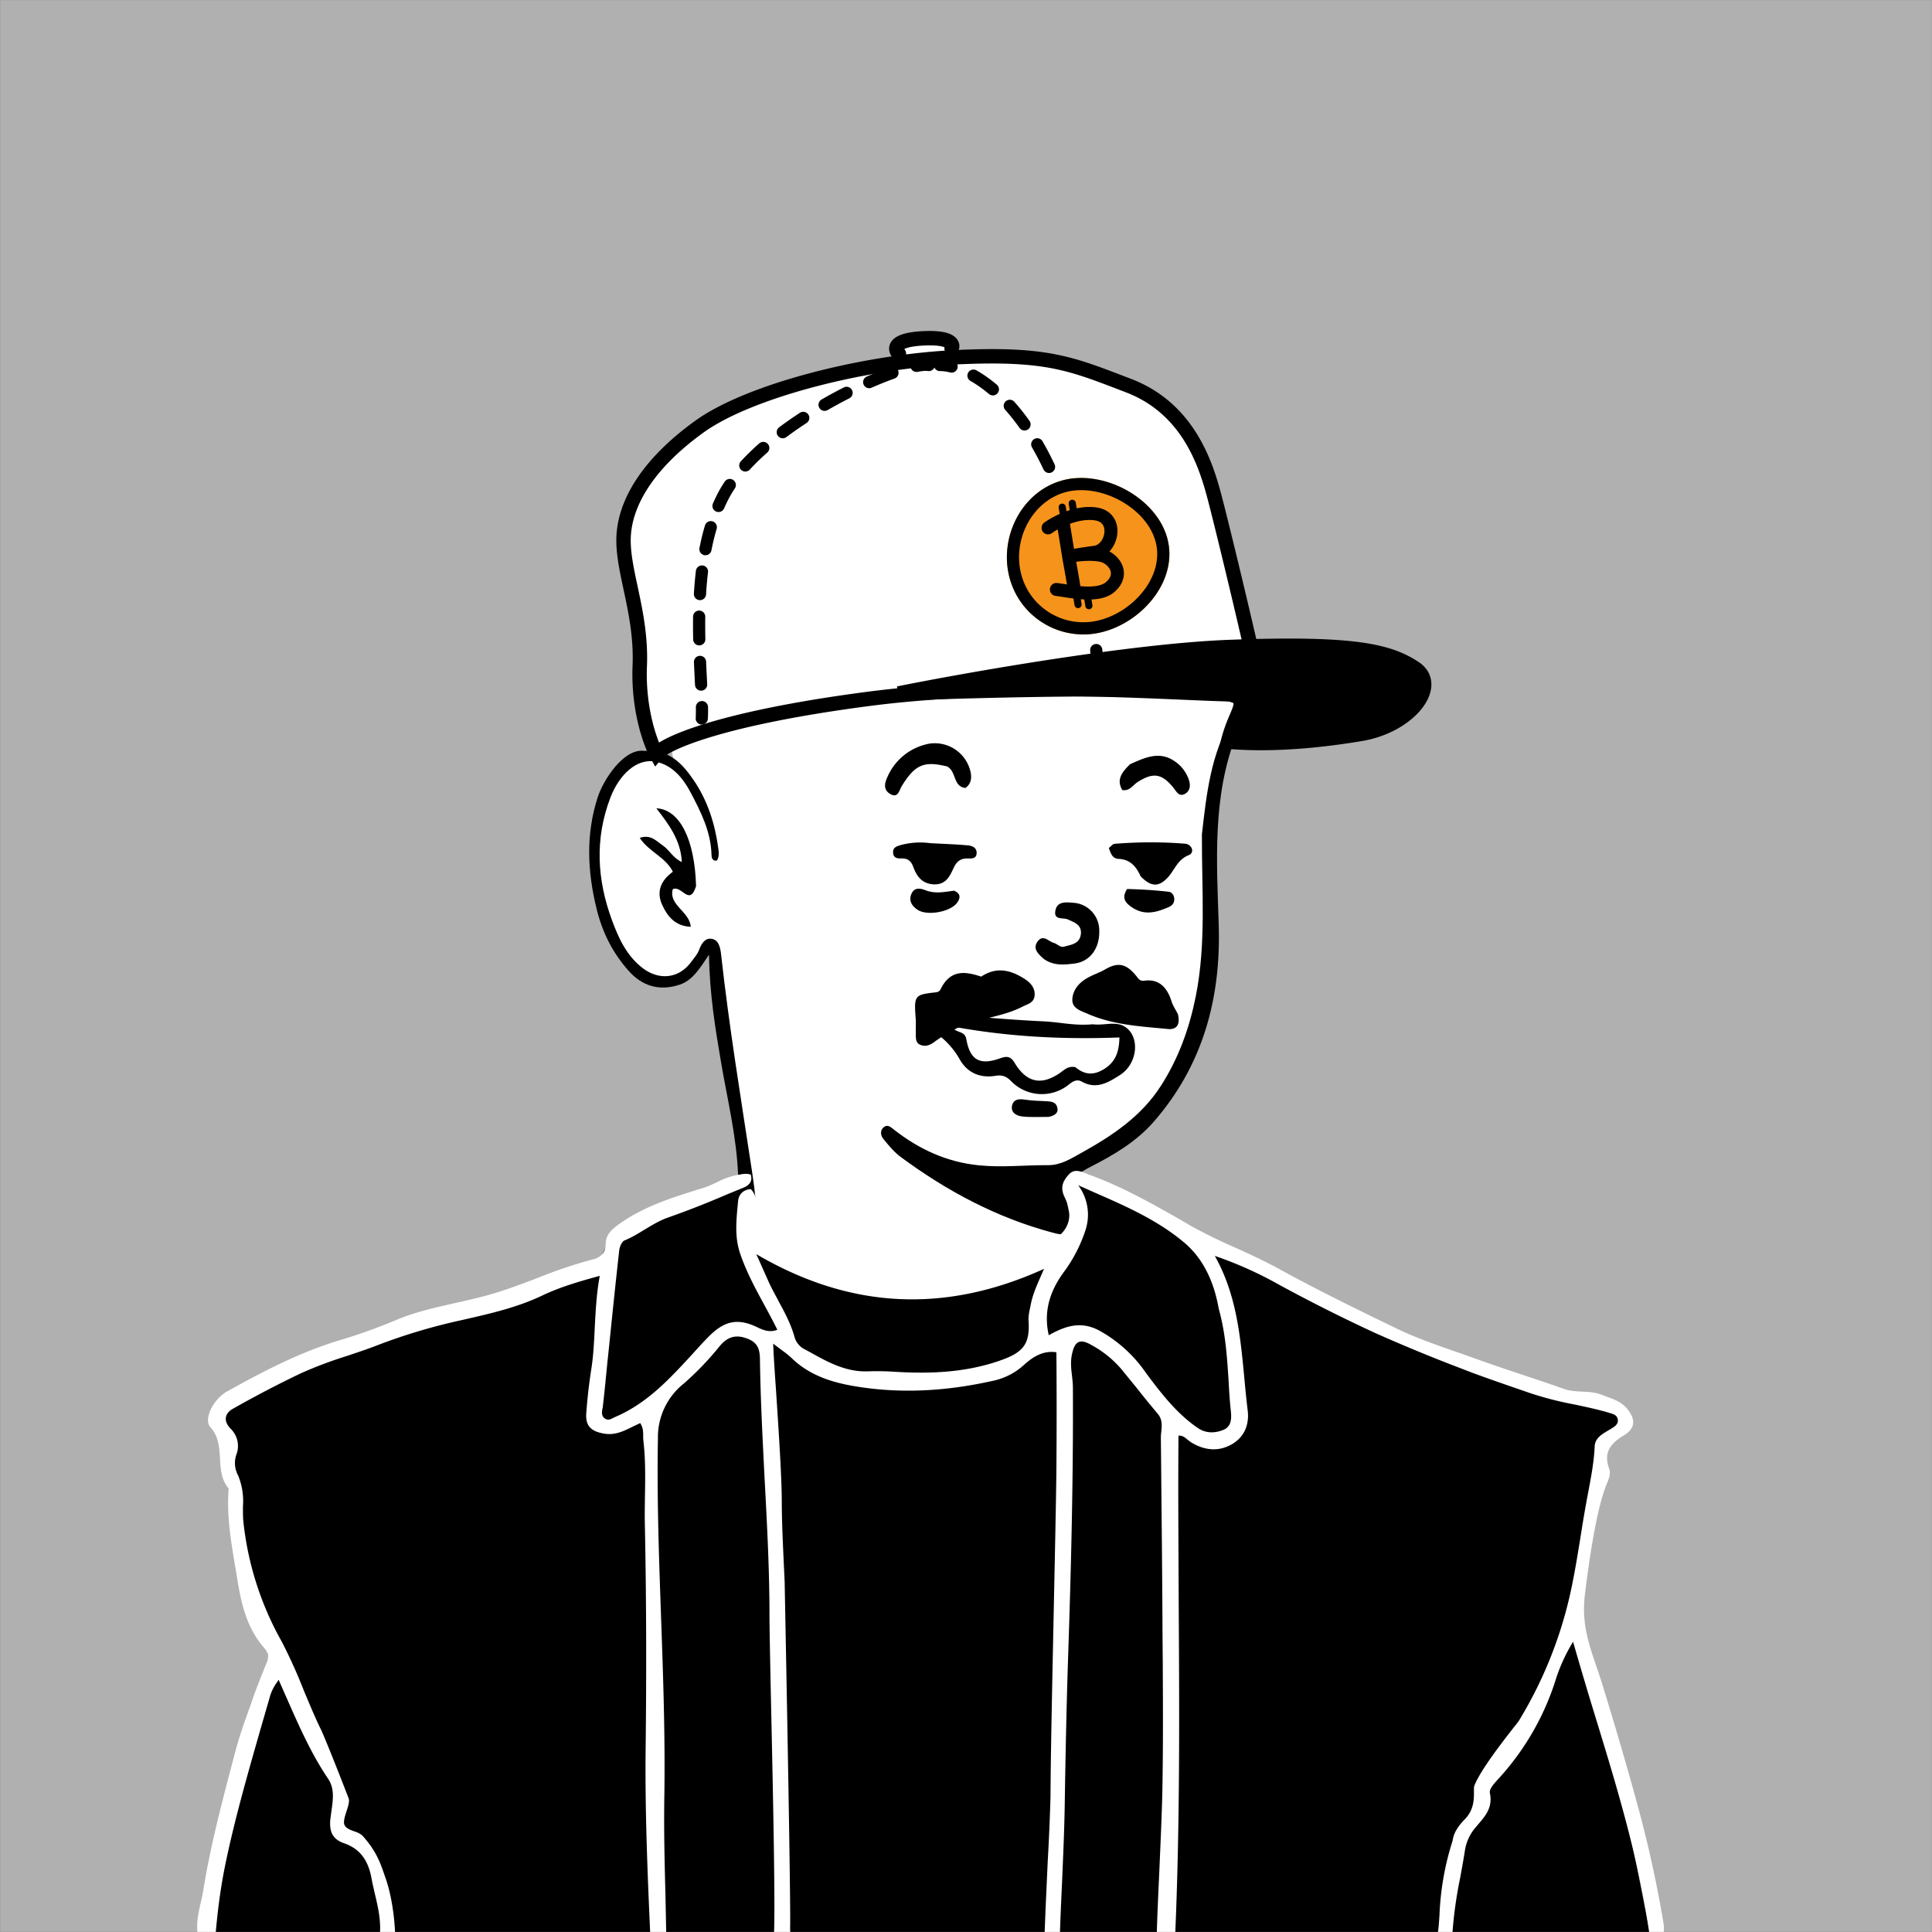
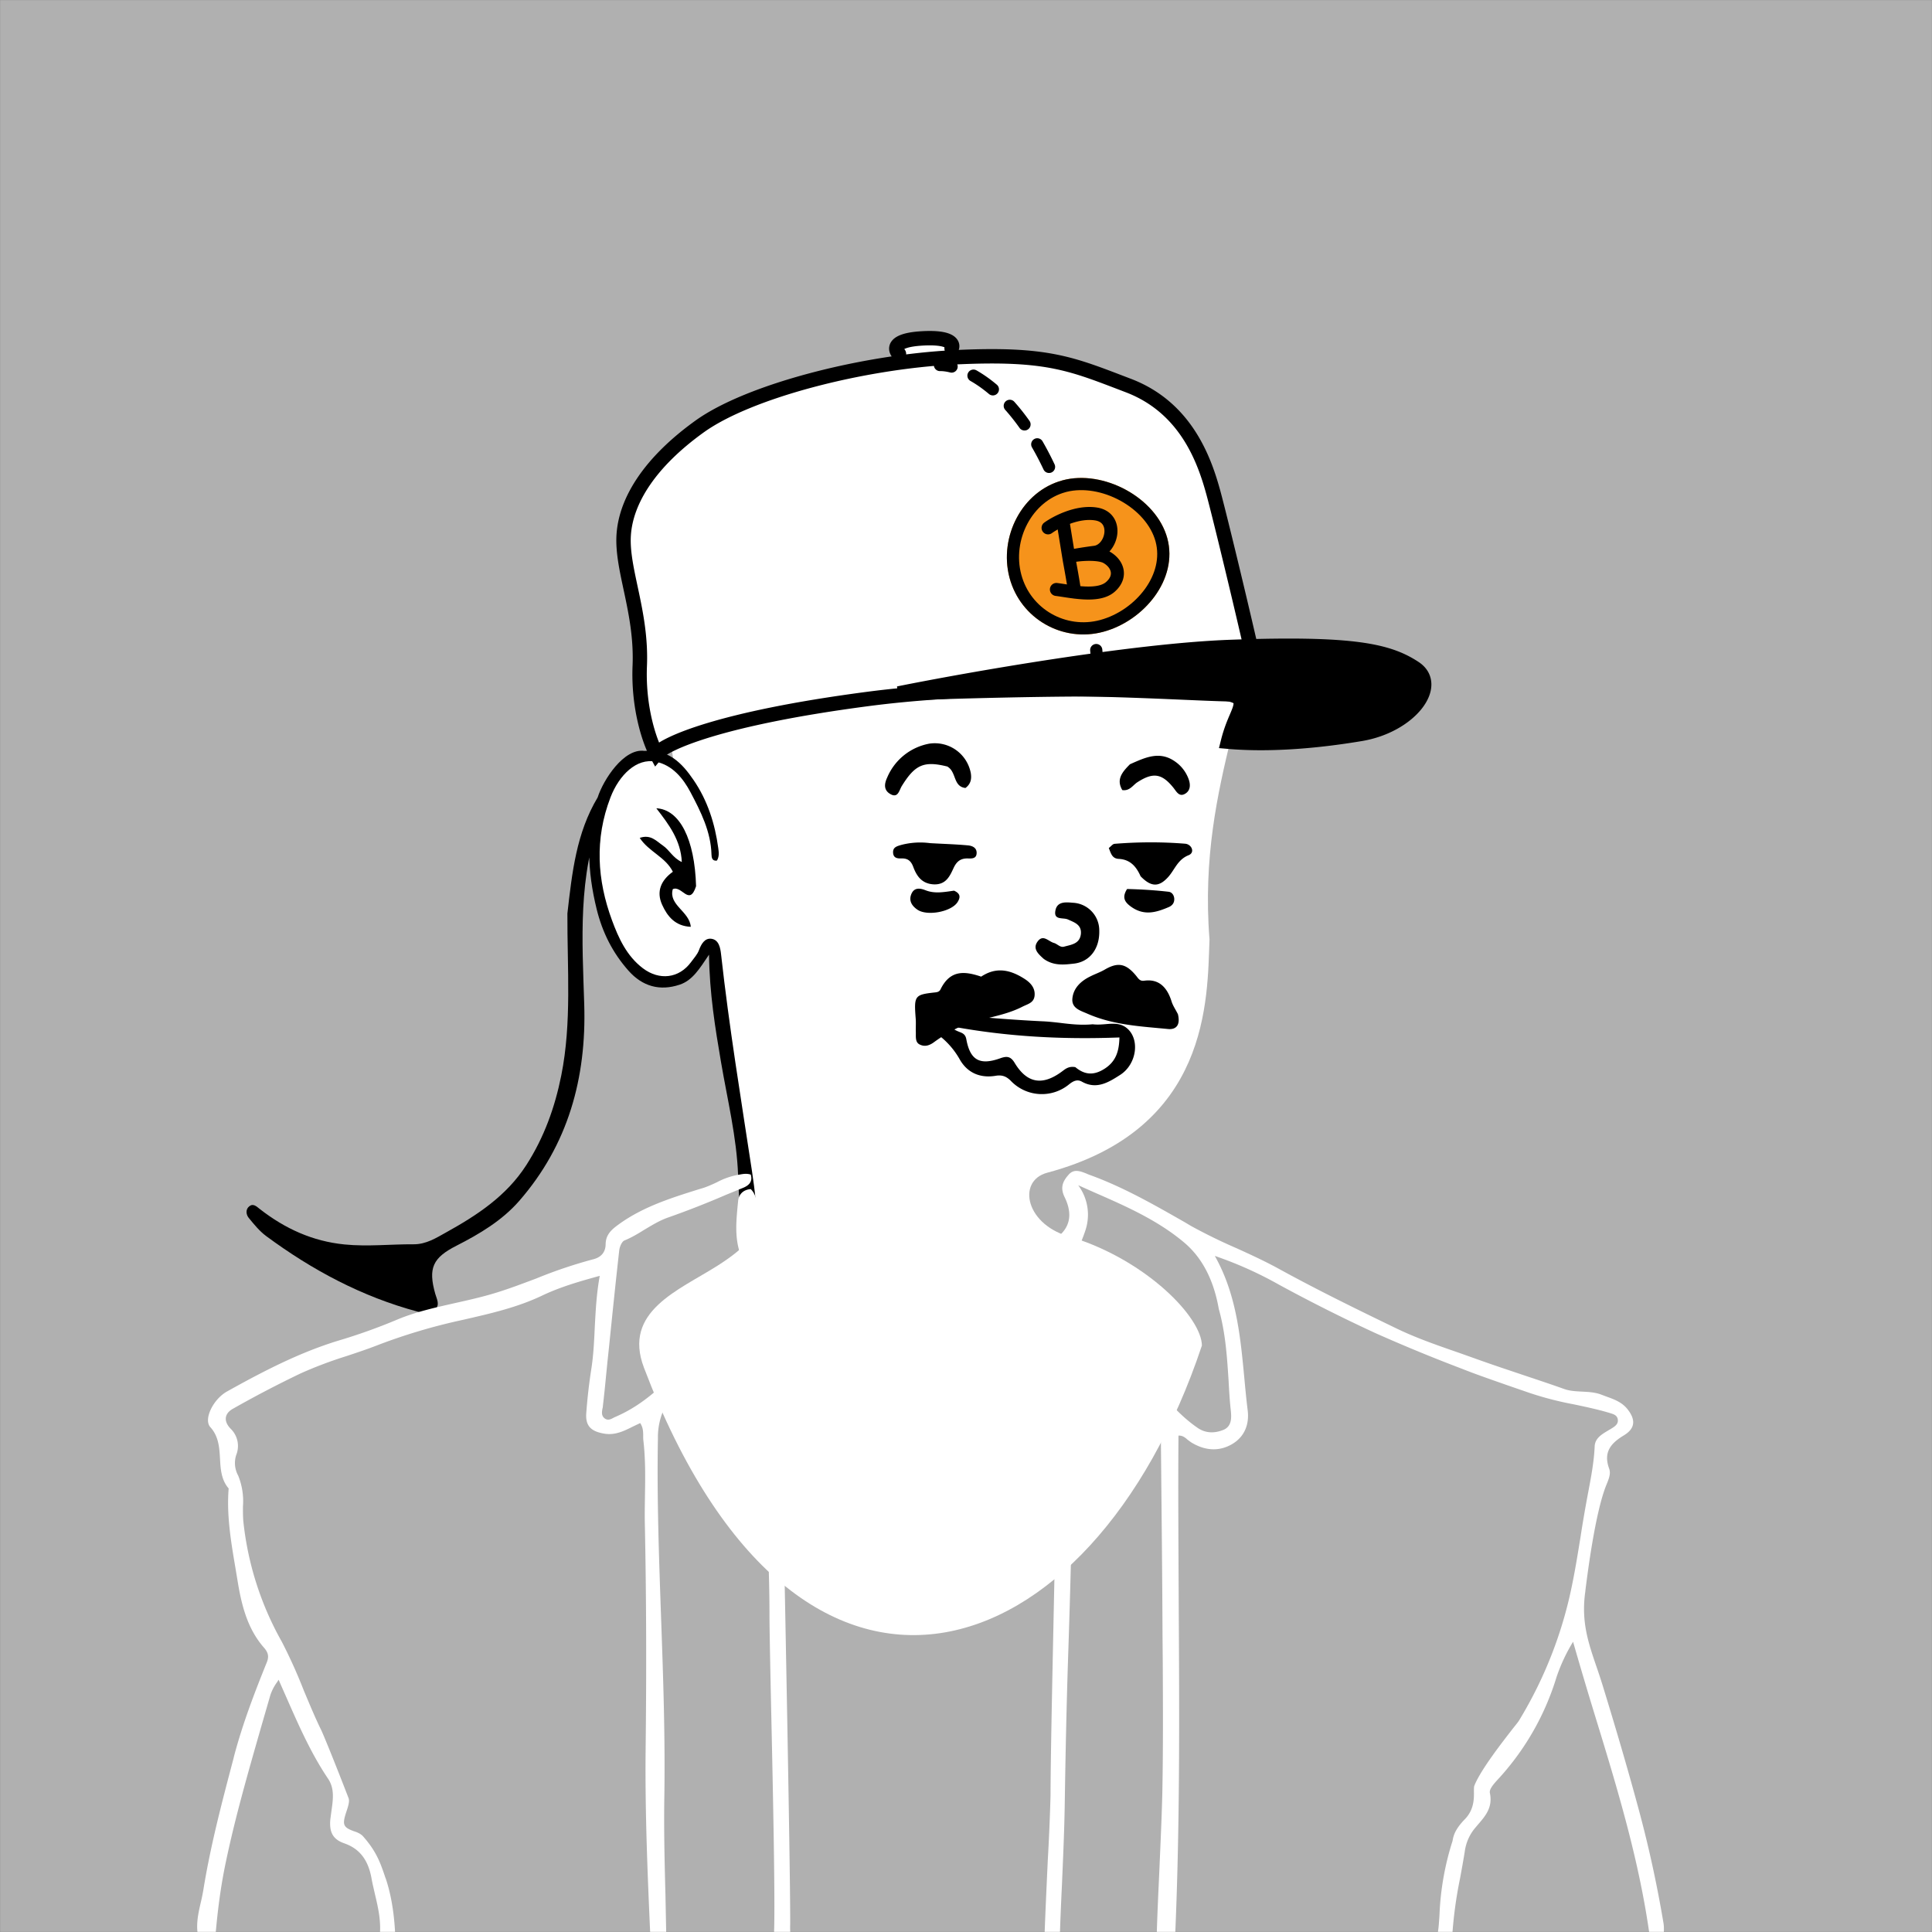
<svg xmlns="http://www.w3.org/2000/svg" viewBox="0 0 1744 1744" fill="none" shape-rendering="auto">
  <rect x="0" y="0" width="1744" height="1744" fill="#808080" stroke="none" />
  <mask id="viewboxMask">
    <rect width="1744" height="1744" rx="0" ry="0" x="0" y="0" fill="#fff" />
  </mask>
  <g mask="url(#viewboxMask)">
    <rect fill="#B0B0B0" width="1744" height="1744" x="0" y="0" />
    <g transform="translate(531 487)">
      <path fill="#fff" d="M553.906 727.725c-99.062 296.905-363.703 388.595-503.635 19.818-19.243-50.716 31.071-69.592 66.258-91.908 24.102-15.286 36.763-28.542 35.295-42.209-6.928-64.475-36.921-243.854-36.921-243.854l-3.051-5.779s.731-1.62-2.14 1.245c-2.992 2.987-9.893 34.176-37.09 34.176-24.384 0-49.14-10.9-60.986-86.328-4.287-27.297-1.854-98.861 28.353-111.784 12.483-5.339 23.999-7.248 35.233-.84S26.875 93.125 151.823-11C233.041-78.683 396.234-45.427 448-34c51.766 11.428 116.103 42.34 139 96 27.782 65.11-37.971 150.759-26.184 299.042-2.148 53.575.927 171.156-146.502 210.565C386.313 579.093 395 620 437 630c67 21 116.959 72.268 116.959 97.859" />
-       <path fill="#000" d="M8.487 232.853c5.169-16.079 23.702-44.645 42.197-42.029 21.893-1.76 34.087 11.209 44.353 26.229 12.627 18.473 19.353 39.412 22.333 61.519.5 3.708 1.019 7.651-1.218 11.284-4.415.594-4.833-2.91-4.9-5.539-.556-20.673-9.726-38.707-18.944-56.161-6.578-12.452-16.249-24.515-31.365-27.578-17.232-3.493-33.084 11.988-40.875 32.264-14.432 37.556-12.039 74.518 1.387 110.917 5.875 15.928 13.193 32.154 27.848 43.267 14.839 11.254 32.705 9.269 43.6-5.677 2.505-3.438 5.594-6.731 7.025-10.599 2.107-5.7 5.328-11.121 11.227-10.327 6.823.919 8.116 8.307 8.754 14.077 7.237 65.436 17.984 130.356 27.861 195.414 2.6 17.11 5.611 41.684 3.591 52.136-.7 3.645.052 7.022-4.455 7.7-4.872.734-7.074-2.09-7.672-6.47-2.32-17.006-2.961-23.533-3.958-49.545-1.319-34.365-9.642-68.057-15.422-101.982-5.24-30.757-10.37-61.951-10.831-96.976-8.538 12.64-14.8 23.2-26.542 27.1-17.9 5.95-33.564 1.545-46.11-12.6-14.3-16.122-23.588-34.469-28.813-55.778-8.314-33.911-9.854-67.131.93-100.646m572.756-71.424c6.459 4.421 5.705 10.023 3.686 15.214-21.66 55.687-17.6 113.73-15.794 171.531 2.081 66.427-14.487 126.814-58.78 177.562-15.373 17.612-35.722 29.728-56.5 40.309-21.339 10.867-25.824 20.087-19.167 43.554 1.348 4.749 4.418 9.622-.201 14.352-4.692 4.804-9.836 3.199-15.413 1.716-50.341-13.426-95.377-37.513-137.018-68.274-6.045-4.465-10.994-10.591-15.8-16.476-2.48-3.037-2.918-7.776.551-10.455 3.661-2.827 6.443.148 9.749 2.714 22.471 17.438 47.218 28.887 76.213 31.767 20.952 2.082 41.571-.288 62.333-.152 11.455.074 20.624-5.881 29.5-10.801 27.844-15.445 54.281-32.761 72.234-60.658 16.086-25 25.829-52.232 31.566-80.889 9.604-47.962 5.321-96.622 5.541-146.242 4.2-36.9 8.071-72.679 27.3-104.772M61.472 242.632c21.128 1.022 34.686 28.02 35.862 70.316-6.022 18.73-12.879-1.132-21.017 2.687-4 14.424 15.09 19.985 16.249 34-14-.635-21.07-9.339-25.848-19.874-5.509-12.141-.941-22.2 9.674-29.842-6.706-13.4-21.67-18-29.921-30.562 9.933-3.456 15.046 2.894 20.877 6.869 5.932 4.044 9.1 11.252 17.124 14.906-.913-19.719-11.725-33.935-23-48.5" />
+       <path fill="#000" d="M8.487 232.853c5.169-16.079 23.702-44.645 42.197-42.029 21.893-1.76 34.087 11.209 44.353 26.229 12.627 18.473 19.353 39.412 22.333 61.519.5 3.708 1.019 7.651-1.218 11.284-4.415.594-4.833-2.91-4.9-5.539-.556-20.673-9.726-38.707-18.944-56.161-6.578-12.452-16.249-24.515-31.365-27.578-17.232-3.493-33.084 11.988-40.875 32.264-14.432 37.556-12.039 74.518 1.387 110.917 5.875 15.928 13.193 32.154 27.848 43.267 14.839 11.254 32.705 9.269 43.6-5.677 2.505-3.438 5.594-6.731 7.025-10.599 2.107-5.7 5.328-11.121 11.227-10.327 6.823.919 8.116 8.307 8.754 14.077 7.237 65.436 17.984 130.356 27.861 195.414 2.6 17.11 5.611 41.684 3.591 52.136-.7 3.645.052 7.022-4.455 7.7-4.872.734-7.074-2.09-7.672-6.47-2.32-17.006-2.961-23.533-3.958-49.545-1.319-34.365-9.642-68.057-15.422-101.982-5.24-30.757-10.37-61.951-10.831-96.976-8.538 12.64-14.8 23.2-26.542 27.1-17.9 5.95-33.564 1.545-46.11-12.6-14.3-16.122-23.588-34.469-28.813-55.778-8.314-33.911-9.854-67.131.93-100.646c6.459 4.421 5.705 10.023 3.686 15.214-21.66 55.687-17.6 113.73-15.794 171.531 2.081 66.427-14.487 126.814-58.78 177.562-15.373 17.612-35.722 29.728-56.5 40.309-21.339 10.867-25.824 20.087-19.167 43.554 1.348 4.749 4.418 9.622-.201 14.352-4.692 4.804-9.836 3.199-15.413 1.716-50.341-13.426-95.377-37.513-137.018-68.274-6.045-4.465-10.994-10.591-15.8-16.476-2.48-3.037-2.918-7.776.551-10.455 3.661-2.827 6.443.148 9.749 2.714 22.471 17.438 47.218 28.887 76.213 31.767 20.952 2.082 41.571-.288 62.333-.152 11.455.074 20.624-5.881 29.5-10.801 27.844-15.445 54.281-32.761 72.234-60.658 16.086-25 25.829-52.232 31.566-80.889 9.604-47.962 5.321-96.622 5.541-146.242 4.2-36.9 8.071-72.679 27.3-104.772M61.472 242.632c21.128 1.022 34.686 28.02 35.862 70.316-6.022 18.73-12.879-1.132-21.017 2.687-4 14.424 15.09 19.985 16.249 34-14-.635-21.07-9.339-25.848-19.874-5.509-12.141-.941-22.2 9.674-29.842-6.706-13.4-21.67-18-29.921-30.562 9.933-3.456 15.046 2.894 20.877 6.869 5.932 4.044 9.1 11.252 17.124 14.906-.913-19.719-11.725-33.935-23-48.5" />
    </g>
    <g transform="translate(178 1057)">
-       <path d="M1312 691.3 3 694s25.8-189 56.2-235.7c16.3-25-10.6-45-16.4-70.3-5.8-25.2-11.8-57.9-10.5-67.4 1.2-9.5-1.4-29.3-4.3-43.3-3-14-.2-28.3-7-40.5-7-12.1-8-25 0-30.7 8-5.8 341.2-123.5 341.2-123.5L372.5 61s47-34.8 72.2-40.7c25.2-5.9 47.1-9.7 47.1-9.7s-5.2 24.3-1.4 36.6c4 12.4 93 68.9 154.7 63.8 72-6 139.4-45.2 144.8-60.7 5.4-15.6-3.3-19-6.6-31.8C779.9 5.7 788 1 802.6 9c14.5 8 211.3 110.9 254 130.4 42.6 19.6 202.6 69.4 202.6 69.4s30.2 8.8 26.7 17.2c-7.6 17.9-24.1 1-24.1 49.6 0 30-25.3 125.6-25.3 125.6s39.6 123.7 46.2 148.2c6.7 24.5 29.3 142 29.3 142Z" fill="#000" />
      <path fill-rule="evenodd" clip-rule="evenodd" d="M409.2 694c-2.6-57.2-5-114.3-4.4-171.6.8-67.8.7-135.8-.7-203.6-.2-8.6 0-17.2.1-25.7.3-16.5.5-33-1.4-49.5-.2-1.4-.2-2.8-.2-4.3 0-3.7 0-7.6-2.7-11.7l-6.3 3c-8 4-16 8.1-25.8 6.6-11.6-1.9-17.4-6.4-16.6-18.3a489 489 0 0 1 4.5-39.6c2-12.6 2.6-25.3 3.2-38.2.8-15.2 1.6-30.7 4.5-46.4-18.3 5-35.6 10-52 17.8-22.4 10.7-46.6 16.2-70.6 21.7l-5.4 1.2c-25 5.6-49.5 13-73.4 22.2-8.8 3.4-17.8 6.4-26.8 9.4a376.2 376.2 0 0 0-41.7 15.7 993.2 993.2 0 0 0-61.3 32c-7.5 4.2-8.7 11.1-2 18a21.7 21.7 0 0 1 5 23.8A23.5 23.5 0 0 0 37 275a61.3 61.3 0 0 1 4.3 28c0 4.3 0 8.6.3 12.7a281 281 0 0 0 34.8 109.3 467.7 467.7 0 0 1 20 44.4c5 11.8 9.8 23.6 15.4 35 2 4 12.6 30 24.9 61.9 1 2.8-.4 7.2-1.9 11.7-1.5 4.6-3 9.3-1.9 12.2 1.2 3 4.6 4.3 8.2 5.7 3.2 1 6.4 2.3 8.6 4.7 12.2 13.8 15.7 24 20.3 37.7l.2.4c7.5 22.1 8.5 47 8.6 54a32.6 32.6 0 0 1-14.3.2c2-14.3-1-27.3-4.1-40.3-1-4.6-2.2-9.2-3-13.9-2.8-15.3-9.5-26.4-24.5-31.7-10.5-3.6-13.8-10.2-12.7-21.8l1-7.5c1.4-9.9 3-20.1-3-29-15.5-23-26.6-48.3-37.9-74l-6.8-15.4-1.4 2.2a42.5 42.5 0 0 0-6 11.5l-8.4 29C46.2 542.2 34.6 582.3 26 623.2c-5 23.5-7.9 47-9.8 70.8H1.7c-3.5-11.5-1-22.5 1.5-33.5a185 185 0 0 0 2.3-11.1C12 609 22.4 569.7 32.8 530.3l.5-2.1c7.7-29.1 18.3-56.8 29.5-84.5 2.3-5.6 1.2-9.2-2.8-13.7-15.2-17.5-20.3-39.6-23.8-61.6l-1.8-10.8c-4-23.5-7.9-47-6-71-6.7-7.8-7.3-17.4-7.8-27-.6-10-1.2-20-8.7-28.3-6.4-7 2.5-25.2 15-32.2 33.2-18.5 66.8-36 103.5-46.8A517 517 0 0 0 181 134c16.9-7 34.5-10.8 52.1-14.8 11.2-2.5 22.3-5 33.2-8.2 13.6-4 26.7-9 40-14a420.5 420.5 0 0 1 51-17.2c7-1.7 11.3-6.1 11.4-13.6.1-7.7 4.2-12.3 10.1-16.7 22.5-16.9 48.7-25 74.8-33.2l3.4-1c4.2-1.4 8.1-3.2 12-5a65 65 0 0 1 20.5-7c3.3-.6 6.5-1.2 10.2 0 2 6.6-2 9.9-6.8 11.9l-15.4 6.3A806.2 806.2 0 0 1 425.2 42c-7.8 2.7-14.7 7-21.6 11.1-5.8 3.6-11.6 7.1-18 9.7-2.3 1-4.2 5.6-4.6 8.7-3.3 29.3-6.3 58.6-9.3 88l-1.4 13.2-1.4 14.1c-.8 8.6-1.7 17-2.7 25.6 0 .8-.2 1.5-.4 2.3-.5 3-1 6.1 1.8 8.5 3 2.4 5.7 1 8.4-.5l2.2-1c28.3-12.3 48.4-34.2 68.5-56 4.5-5 9-10 13.6-14.7 14.7-15.4 26.9-18.9 45.7-9.7 5.7 2.7 10.9 4.6 17.7 2.1-3.6-7.4-7.5-14.6-11.4-21.8-8.4-15.4-16.6-30.6-22.2-47.1-5-14.6-3.5-29.6-2.1-44.4l.3-3c.5-5.6 4.3-10.2 11.4-10.7 5.9 5.8 6 15.3 6 21-.2 25 18.1 33.3 34.7 40.8l.5.3c50.3 22.9 103.7 25 157.4 16.8a149.8 149.8 0 0 0 80.3-37.2c11.4-10.4 10-22.9 4.5-34.3-4.5-9-1.5-14.8 3.7-20.6 4.7-5.2 10.3-3 15.5-1l2.3 1c30.8 11 59 27.2 87.4 43.4l5 3a493 493 0 0 0 41.3 20.2c12.8 5.8 25.6 11.7 38 18.5 34.6 19 70.1 36.4 105.7 53.6 18.5 9 38.1 15.7 57.7 22.5l16.3 5.8c13.9 5 27.9 9.6 41.8 14.3 12 4 24 8 35.8 12.2 5.4 2 11 2.2 16.6 2.5 5.9.3 11.8.6 17.5 2.8l4.5 1.7c7 2.5 13.8 5 18.8 11.2 7.6 9.5 7.3 17.4-3 23.7-12.2 7.3-18.8 15.5-13.4 30.2 1.6 4.4-.3 9-2 13.3l-.5 1.2-.2.5c-10 25-16.8 79.6-18.6 93.4l-.3 2.8c-3.8 27 2.8 46 10.2 67.7a558 558 0 0 1 5.4 16.4c11.8 38.4 23.2 77 33.6 115.8a1073 1073 0 0 1 21.4 99c.6 3.4.4 7 .2 11v3a25.1 25.1 0 0 1-12.3.2c-9.4-69.9-29.7-136.2-50-202.4A3709 3709 0 0 1 1242 425a158 158 0 0 0-15 32.1 238.2 238.2 0 0 1-50.9 90l-1.2 1.3c-4 4.4-8.8 9.5-8 13.1 2.7 13-3.9 20.6-10.8 28.6l-3.2 3.8a41.5 41.5 0 0 0-8.6 20c-1.3 8.2-2.8 16.4-4.3 24.6a383.2 383.2 0 0 0-7.3 55.5h-14.3c2-6.1 2.4-13.2 3-22.2a250.7 250.7 0 0 1 11.8-67c.7-4 1.7-9.9 11-19.5 8.5-8.6 8.4-18.8 8.3-25.2 0-2.4 0-4.2.4-5.2 5.6-14.2 25.4-39.5 35.1-52 3-3.7 5-6.3 5.4-7.1 23.1-38 39.4-79.9 48-123.6 2.8-13.7 5-27.6 7.3-41.6a1160 1160 0 0 1 7.2-41.8c2.5-13.3 5-26.5 5.6-40.2.3-7.4 6.6-11 12.5-14.5l1.3-.8.5-.2.4-.3c3.2-2 6.7-4 6.2-8.3-.5-4-3.9-5-7.3-6l-1.3-.4c-10.2-3-20.7-5.2-31.1-7.4a299.7 299.7 0 0 1-39.6-10.2l-20.3-7c-13.9-4.9-27.7-9.6-41.3-15a1511.4 1511.4 0 0 1-77.9-32.1 1475.9 1475.9 0 0 1-87-43.7 346 346 0 0 0-58-26c19.6 34.7 23.1 72.8 26.7 110.8.9 9.7 1.8 19.3 3 28.8 1.5 12.7-3 23.5-13.6 30-12.3 7.4-25.3 6.2-37.6-1.4l-3-2.2c-2.2-2-4.6-4-8.3-3.8-.4 49.6 0 99.2.2 148.8.6 101.4 1.2 203-3.3 305a41.8 41.8 0 0 1-16.6.3c.5-20.4 1.5-40.6 2.4-60.7 1-23.4 2.1-46.7 2.7-70 .8-39.9.6-79.7.4-119.6l-.2-22.4c-.2-53-.8-106.1-1.3-159.2l-.2-19.9c0-2 .1-4 .4-5.9.5-5.5 1.1-11-3.3-16.2-6.8-8-13.3-16.1-19.8-24.3L834 178.6a96 96 0 0 0-27-21.6c-10.4-6-14.9-3-17.3 8.3-1.5 6.7-.8 13.2 0 19.7.4 3.7.8 7.4.8 11 .4 80.8-1.6 161.5-4.3 242.2-1.5 45-2.4 90.3-3.1 135.4-.4 23.7-1.5 47.4-2.5 71-.8 16.5-1.5 33-2 49.6-4 0-9.9-.5-13.8-1.3.8-23.1 2-48.1 3-70.2a1987 1987 0 0 0 2.5-58.5c.1-34.5 1.5-99.8 2.8-162.4 1.1-52.7 2.2-103.4 2.5-132.4a6422.8 6422.8 0 0 0 0-105.7c-11.4-1.8-21 3.7-29.6 11.7a60 60 0 0 1-28.4 14.2c-40.4 9-81.3 11.7-122.4 5-21.3-3.4-41.6-9.6-57.9-25-3-3-6.5-5.6-10.6-8.6a374 374 0 0 1-6.7-5.1c0 4.7 1 20.7 2.4 40.7 2.2 33.3 5.2 77.9 5.3 100.7 0 18.2.9 36.4 1.7 54.6l.9 19c0 2.4 5 251 5 305.2v3.5c-.1 4.8-.3 9.7 1.7 14.4-5.6.1-11-.2-16.6-1 1.8-17.9-.6-131.4-2.4-212.6-.8-37.8-1.4-68.6-1.4-79.5 0-41-2.2-82.1-4.4-123.1-1.8-35.9-3.7-71.7-4.2-107.6-.1-10.7-2.9-16.2-13.3-19.5-10.6-3.5-17.7.8-23.5 8-9.7 12-20.3 23-31.9 33.2a61.8 61.8 0 0 0-23.4 49.5c-1 54.5 1 108.8 2.9 163.2 1.9 53.2 3.7 106.4 2.9 159.6-.5 29.7.2 59.5 1 89.2l.8 40.6h-14.3Zm513-569.4c-4.1-23.4-13.4-45-31.4-60.1-23.8-20-52.1-32.5-80.7-45l-14.8-6.6a44.6 44.6 0 0 1 6.6 40.4 133 133 0 0 1-18.5 36.5c-12.7 16.8-19.9 35.7-14.7 58.5 14.7-8.2 28.4-13 44.9-4.6a123.6 123.6 0 0 1 43.1 39c13.6 18.2 27.3 36 46.2 49.1 7.6 5.3 15.7 5 23.3 2 7.7-3.1 7.6-10.8 6.8-17.9-1-9-1.5-18.1-2-27.3-1.4-21-2.7-42.2-8.8-64Zm-397.8-8c-2.6-4.6-5.1-9.3-7.5-14.2a24155 24155 0 0 0-12.2-27.3c84 49.3 169.7 54.2 259.7 13.3l-3.2 7.4c-3.6 8.2-7 16-8.7 24.6l-.6 3c-.9 4-1.7 8-1.4 12.2 1.2 20-4.4 27.7-23.4 34.7-31.6 11.6-64.2 13-97.3 11a243 243 0 0 0-24.4-.4c-19.7.7-35.9-8.2-52-17.2l-6.5-3.5a17.8 17.8 0 0 1-7.6-10c-3.3-12-9.1-22.8-15-33.5Z" fill="#fff" />
    </g>
    <g transform="translate(266 207)">
      <path fill="#fff" d="M546 100h45v15h-45zM311.5 394c-1.6 38.8 9.333 69.167 15 79.5 7.667-9.167 56.5-31.9 190.5-49.5 167.5-22 355.5 4 354.5-7s-34-149-42-178.5-24.5-77.5-77-97.5c-51.058-19.451-72.5-29.5-156-25.5S410 146 365.5 178 299 244.5 297 276s16.5 69.5 14.5 118" />
      <path fill="#000" d="M596.189 109.007c42.01-2.012 68.838-.516 91.753 4.075 22.835 4.575 41.546 12.196 66.872 21.844 55.692 21.216 72.9 72.154 80.959 101.873 4.032 14.868 14.306 56.846 23.677 96.39 4.69 19.793 9.165 39.023 12.532 54.002 1.683 7.487 3.094 13.935 4.118 18.87.985 4.745 1.707 8.522 1.874 10.35.277 3.056-1.302 5.297-2.786 6.524-1.293 1.069-2.747 1.618-3.754 1.927-2.099.646-4.759.979-7.544 1.178-5.726.41-13.929.371-23.981.098-20.063-.546-49.039-2.088-82.699-3.267-67.734-2.372-156.168-3.354-239.363 7.573-66.77 8.77-112.113 18.793-141.594 27.691-14.746 4.45-25.429 8.591-32.799 12.105-7.639 3.643-11.013 6.289-11.968 7.43l-6.108 7.303-4.577-8.348c-6.229-11.358-17.444-42.896-15.795-82.892.964-23.379-3.003-44.324-7.115-63.763-4.036-19.075-8.449-37.521-7.378-54.382 2.174-34.251 25.913-70.305 71.192-102.865 23.217-16.696 61.005-31.565 102.996-42.754 42.152-11.232 89.235-18.938 131.488-20.962m89.2 16.822c-21.446-4.296-47.089-5.824-88.579-3.837-41.246 1.976-87.413 9.521-128.761 20.538-41.509 11.061-77.471 25.443-98.754 40.747-43.721 31.44-63.982 64.386-65.808 93.135-.929 14.639 2.907 30.943 7.122 50.867 4.138 19.561 8.421 41.868 7.385 66.989-1.266 30.704 5.604 55.802 10.946 69.046 2.523-1.577 5.508-3.182 8.918-4.808 8.13-3.877 19.468-8.238 34.639-12.816 30.352-9.161 76.426-19.305 143.656-28.135 84.305-11.073 173.621-10.054 241.512-7.676 34.152 1.196 62.458 2.716 82.598 3.264 10.049.273 17.678.29 22.697-.07q.688-.05 1.27-.107a339 339 0 0 0-.858-4.264c-1.003-4.833-2.397-11.202-4.073-18.66-3.352-14.911-7.815-34.087-12.499-53.855-9.38-39.581-19.606-81.354-23.574-95.986-7.94-29.28-23.732-74.343-73.041-93.127-25.731-9.802-43.271-16.932-64.796-21.245" />
      <path fill="#000" d="M723.052 374.334a5.5 5.5 0 0 1 5.989 4.961c.432 4.596.745 8.753.95 12.395a5.5 5.5 0 1 1-10.982.619 327 327 0 0 0-.919-11.986 5.5 5.5 0 0 1 4.962-5.989m-7.363-48.434a5.5 5.5 0 0 1 6.407 4.41 615 615 0 0 1 4 24.394 5.5 5.5 0 0 1-10.889 1.558 602 602 0 0 0-3.929-23.955 5.5 5.5 0 0 1 4.411-6.407m-11.29-47.682a5.5 5.5 0 0 1 6.751 3.863 573 573 0 0 1 5.974 24.008 5.5 5.5 0 1 1-10.728 2.429 564 564 0 0 0-5.859-23.548 5.5 5.5 0 0 1 3.862-6.752m-15.775-46.371a5.5 5.5 0 0 1 7.122 3.125 433 433 0 0 1 8.332 23.374 5.5 5.5 0 0 1-10.46 3.404 422 422 0 0 0-8.119-22.78 5.5 5.5 0 0 1 3.125-7.123M667.58 189.34a5.5 5.5 0 0 1 7.513 2.013 270 270 0 0 1 5.278 9.593 303 303 0 0 1 5.559 11.164 5.5 5.5 0 1 1-9.945 4.702 291 291 0 0 0-5.356-10.758 258 258 0 0 0-5.063-9.201 5.5 5.5 0 0 1 2.014-7.513m-25.72-34.085a5.5 5.5 0 0 1 7.766.432c4.571 5.111 9.154 10.835 13.687 17.233a5.5 5.5 0 1 1-8.975 6.36c-4.302-6.07-8.626-11.468-12.911-16.26a5.5 5.5 0 0 1 .433-7.765m-33.879-25.874a5.5 5.5 0 0 1 7.503-2.052c5.812 3.314 11.962 7.548 18.278 12.872a5.5 5.5 0 1 1-7.089 8.41c-5.823-4.908-11.426-8.755-16.638-11.727a5.5 5.5 0 0 1-2.054-7.503m-25.591-12.38c3.426-.069 7.496.425 12.011 1.562a5.5 5.5 0 0 1-2.684 10.667c-3.775-.95-6.853-1.276-9.107-1.231a5.5 5.5 0 0 1-.22-10.998" />
-       <path fill="#000" d="M367.566 425.829a5.5 5.5 0 0 0-5.419 5.58c.055 3.73.019 6.998-.138 9.781a5.5 5.5 0 1 0 10.982.619c.177-3.14.212-6.691.155-10.561a5.5 5.5 0 0 0-5.58-5.419m-1.906-40.818a5.5 5.5 0 0 0-5.257 5.733c.315 7.244.673 14.117.983 20.428a5.5 5.5 0 1 0 10.986-.539c-.312-6.354-.666-13.164-.978-20.366a5.5 5.5 0 0 0-5.734-5.256m-.455-40.846a5.5 5.5 0 0 0-5.575 5.424 597 597 0 0 0 .092 20.618 5.5 5.5 0 0 0 10.998-.23 588 588 0 0 1-.091-20.237 5.5 5.5 0 0 0-5.424-5.575m3.099-40.719a5.5 5.5 0 0 0-6.113 4.809 353 353 0 0 0-1.823 20.667 5.5 5.5 0 1 0 10.981.657c.398-6.67.971-13.365 1.764-20.021a5.5 5.5 0 0 0-4.809-6.112m8.907-39.822a5.5 5.5 0 0 0-6.841 3.703c-1.981 6.657-3.62 13.464-4.97 20.345a5.5 5.5 0 0 0 10.795 2.118c1.29-6.578 2.849-13.042 4.719-19.327a5.5 5.5 0 0 0-3.703-6.839m18.616-37.376a5.5 5.5 0 0 0-7.629 1.52 112 112 0 0 0-6.069 10.178 147 147 0 0 0-4.575 9.562 5.5 5.5 0 0 0 10.085 4.393 136 136 0 0 1 4.232-8.847 101 101 0 0 1 5.476-9.177 5.5 5.5 0 0 0-1.52-7.629m31.301-32.505a5.5 5.5 0 0 0-7.763-.494c-5.926 5.216-11.508 10.617-16.606 16.17a5.5 5.5 0 1 0 8.103 7.439c4.8-5.228 10.097-10.357 15.772-15.353a5.5 5.5 0 0 0 .494-7.762m36.572-26.53a5.5 5.5 0 0 0-7.612-1.597 360 360 0 0 0-18.814 13.136 5.5 5.5 0 0 0 6.59 8.807 349 349 0 0 1 18.239-12.733 5.5 5.5 0 0 0 1.597-7.613m39.413-22.071a5.5 5.5 0 0 0-7.396-2.407 438 438 0 0 0-20.105 10.901 5.5 5.5 0 0 0 5.494 9.53 426 426 0 0 1 19.599-10.627 5.5 5.5 0 0 0 2.408-7.397m41.689-17.467a5.5 5.5 0 0 0-7.029-3.332c-6.613 2.359-13.807 5.233-21.363 8.562a5.5 5.5 0 0 0-2.815 7.251 5.5 5.5 0 0 0 7.25 2.815c7.342-3.235 14.289-6.008 20.624-8.267a5.5 5.5 0 0 0 3.333-7.029m28.602-10.6c-3.589-.598-8.177-.167-13.102.781a5.5 5.5 0 1 0 2.078 10.802c4.596-.885 7.613-1 9.216-.733a5.5 5.5 0 0 0 1.808-10.85" />
      <path fill="#000" d="M565.607 92.012c13.418-.813 22.236.389 27.624 3.29 2.858 1.537 5.244 3.833 6.281 6.99 1.039 3.158.383 6.142-.805 8.321a6.502 6.502 0 0 1-12.132-4.104c-2.376-1.043-8.137-2.251-20.182-1.521-6.303.382-10.588 1.155-13.404 2.023-1.235.381-2.111.757-2.715 1.079a6.5 6.5 0 0 1-9.275 9.099c-1.6-1.536-3.358-3.841-4.08-6.796-.803-3.287-.177-6.907 2.386-9.968 2.311-2.758 5.788-4.583 9.852-5.837 4.154-1.28 9.554-2.158 16.45-2.576M845 377c-88.8 3.2-237 29.333-300 42 43.167-1.667 145-4.7 207-3.5 77.5 1.5 101.5 1.5 102 11.5.4 8-6.5 15.5-11.5 35.5 40 3.5 84.4-1 120-7 44.5-7.5 72-44 48.5-59.5s-55-23-166-19" />
      <path fill="#000" d="M844.766 370.504c110.802-3.993 144.356 3.279 169.814 20.07 7.54 4.974 11.47 12.111 11.51 20.172.05 7.687-3.44 15.336-8.74 22.039-10.65 13.442-30.177 25.149-53.77 29.125-35.855 6.043-80.867 10.634-121.646 7.065l-7.587-.664 1.847-7.387c2.634-10.535 5.786-17.811 8.105-23.231 2.288-5.346 3.184-7.797 3.216-9.88a7.5 7.5 0 0 0-1.204-.592c-2.574-1.043-7.21-1.972-15.027-2.685-15.449-1.41-40.489-1.784-79.41-2.537-61.794-1.196-163.462 1.829-206.623 3.496l-1.532-12.867c62.999-12.667 211.663-38.903 301.047-42.124m162.654 30.922c-21.542-14.209-50.989-21.937-162.186-17.93-59.357 2.139-145.661 14.627-214.967 26.426 41.752-.965 87.778-1.581 121.859-.921 38.579.746 64.289 1.124 80.34 2.589 7.933.724 14.235 1.763 18.723 3.581 2.301.931 4.565 2.236 6.316 4.201a11.66 11.66 0 0 1 2.952 6.802l.035.502.02.542c.12 5.589-2.196 10.765-4.261 15.589-1.625 3.797-3.509 8.174-5.315 13.798 37.128 2.258 77.486-1.953 110.484-7.514 20.906-3.524 37.375-13.818 45.73-24.375 4.2-5.298 5.96-10.148 5.94-13.899-.01-3.376-1.46-6.615-5.67-9.391" />
      <path fill="#F6931B" d="M693.108 226.603c36.829-9.954 84.712 15.585 94.633 52.331s-20.887 74.405-57.729 84.362-74.734-11.77-84.655-48.516c-9.92-36.746 10.924-78.213 47.754-88.166z" />
      <path fill="#000" d="M695.978 237.233c-30.279 8.183-48.531 43.085-40.002 74.677 8.331 30.859 40.169 49.144 71.169 40.766 15.93-4.305 30.737-14.704 40.365-27.974 9.591-13.218 13.514-28.443 9.611-42.898l10.62-2.87c9.92 36.747-20.887 74.405-57.729 84.362s-74.734-11.77-84.655-48.516l-.226-.862c-9.368-36.53 11.438-77.429 47.98-87.305l-.003-.01c36.829-9.953 84.712 15.585 94.633 52.331l-10.62 2.87c-3.982-14.752-15.957-28.193-31.881-36.893-15.591-8.52-33.434-11.639-48.345-7.926z" />
      <path fill="#000" d="M687.661 264.134a5.87 5.87 0 0 1 11.587-1.884l5.781 35.564.043.227.159.859.562 3.073c.464 2.547 1.079 5.963 1.683 9.431.603 3.459 1.2 7.005 1.623 9.798.211 1.389.387 2.648.499 3.637.055.487.103.982.127 1.427.012.219.022.497.016.793-.004.19-.017.82-.203 1.548a5.87 5.87 0 0 1-11.544-1.823c-.01-.134-.029-.339-.061-.626a90 90 0 0 0-.441-3.196c-.403-2.663-.983-6.109-1.581-9.545a1209 1209 0 0 0-2.382-13.235l-.041-.222-.011-.057-.003-.018-.013-.067z" />
      <path fill="#000" d="M696.077 254.725c8.278-2.997 18.341-5.127 28.22-3.568 6.777 1.069 11.89 4.341 15.017 9.121 3.037 4.645 3.827 10.136 3.218 15.168-.646 5.335-3.063 11.075-7.043 15.359q.19.102.376.208c6.166 3.525 11.037 9.136 12.341 16.004 1.359 7.161-1.408 14.353-7.941 20.117-7.41 6.537-18.282 7.401-27.525 6.985-9.381-.422-19.538-2.377-25.817-3.187a5.87 5.87 0 1 1 1.5-11.643c7.424.957 16.073 2.708 24.845 3.103 8.911.401 15.542-.807 19.231-4.061 4.016-3.543 4.623-6.755 4.173-9.125-.505-2.663-2.625-5.71-6.634-8.003-.857-.49-2.493-1.035-5.03-1.416-2.442-.367-5.326-.525-8.384-.5-5.064.042-10.233.58-14.113 1.288a85 85 0 0 0-2.362.489l-2.635-11.44.05-.012.01-.003a59 59 0 0 1 2.743-.567c4.201-.819 11.65-2.104 21.391-3.362 4.117-.532 8.397-5.267 9.169-11.644.355-2.935-.188-5.497-1.389-7.333-1.111-1.7-3.142-3.338-7.021-3.95-7.171-1.132-15.104.371-22.395 3.01-7.249 2.624-13.336 6.18-16.58 8.529a5.87 5.87 0 0 1-6.886-9.508c4.096-2.966 11.151-7.048 19.471-10.059" />
-       <path fill="#000" d="m691.468 262.383-1.793-11.028a3.228 3.228 0 0 1 6.373-1.036l1.793 11.028a3.228 3.228 0 0 1-6.373 1.036M700.124 256.448l-1.389-8.546a3.228 3.228 0 1 1 6.372-1.036l1.39 8.546a3.229 3.229 0 0 1-6.373 1.036M703.971 339.302l-1.703-10.476a3.229 3.229 0 0 1 6.373-1.036l1.703 10.476a3.229 3.229 0 0 1-6.373 1.036M713.748 340.26l-1.39-8.547a3.228 3.228 0 0 1 6.373-1.036l1.39 8.547a3.228 3.228 0 0 1-6.373 1.036" />
    </g>
    <g transform="translate(791 871)">
-       <path d="M155.6 137.2c-8.8 0-16.5.5-24-.4-5.1-.6-10.4-3.4-9-10 1.4-5.5 6-6 11.3-5.2 6.6 1 13.4 1.2 20.2 1.5 4 .2 8 .8 9.2 5.2 1.5 5.3-2 7.7-7.7 8.9Z" fill="#000" />
      <path d="M179.7 92.3c8.6 7.2 17 7.6 26.6 1.3 10-6.6 12.9-15.7 13.3-28A685.6 685.6 0 0 1 67.5 55.3c5 6.8 12.4 3.6 13.8 11.8 3.5 19.1 12.4 23.6 30.6 17.1 5.6-2 9.2-2 12.7 3.8 11 18.5 24.8 21.2 42.1 8.8 3.5-2.4 6.4-5.7 13-4.6Z" fill="#fff" />
      <path fill-rule="evenodd" clip-rule="evenodd" d="M206.9 53.5c-3.8.3-7.6.6-11.5.1-10.4 1-20.2-.1-29.8-1.3-5.3-.6-10.6-1.2-15.9-1.4-27-1.3-54.1-3.6-81.2-6l-1.9-.2c-5.2-.6-10.5-1.1-13 3.7-3 6.1 0 12.6 5.2 17a72 72 0 0 1 16.6 20c7 12.3 18.7 17 32.4 14.7 6-1 9.7.7 13.5 4.4a38.7 38.7 0 0 0 52.9 3.2c3.8-3 7.3-4.6 11.4-2.3 13.2 7.4 24.1.6 34.4-6 15.1-9.5 18.3-32.3 6.2-42.3-5.7-4.7-12.3-4.2-19.3-3.6Zm-.6 40.1c-9.7 6.3-18 5.9-26.6-1.3-5.6-1-8.6 1.3-11.5 3.5l-1.5 1.1c-17.3 12.4-31 9.7-42-8.8-3.6-5.8-7.2-5.8-12.8-3.8-18.2 6.5-27.1 2-30.6-17.1-.8-4.6-3.4-5.6-6.5-6.8-2.4-1-5.1-2-7.3-5 51.6 9.6 101.2 12 152 10.1-.3 12.4-3.1 21.5-13.2 28.1Z" fill="#000" />
    </g>
    <g transform="translate(653 805)">
      <path d="M232.7 76.6c13.8-9.2 26.5-6 38.8 1.8 5.1 3.2 10.2 8 9.4 15.5-.7 6.6-6.6 7.5-11.3 10-17.6 8.9-37 10-54.9 17.4a141 141 0 0 0-24.9 14.7c-4.1 2.9-8.1 4-12.3 2-4.7-2-3.6-7.5-3.8-12-.1-3.8.2-7.7-.1-11.5-1.6-20.6-1-21.6 17-23.6 2.2-.2 4.4-.5 5.5-3 8.8-17.8 22-16.2 36.6-11.3ZM410.3 110.5c2.5 10.3-2 14-8.8 13.4-24.5-2.4-49.3-3.5-72.8-13.8-6-2.7-14.3-4.7-13.7-13.4.8-10 8.1-16.3 16-20.2 4.3-2.2 8.8-3.7 13-6.1 11.9-7 19.3-6 28.8 5.7 2 2.6 3.4 4.7 7 4.2 12.3-1.8 20.4 4.8 24.7 18.5 1.2 4 3.6 7.3 5.8 11.7Z" fill="#000" />
    </g>
    <g transform="translate(901 668)">
      <path d="M41.2 197.6c-5.4-4.8-10.2-9.4-5.5-15.8 5-6.7 9.8.1 14.7 1.4 3.2.9 5.6 4.4 9.3 3.3 6.5-1.8 14-2.5 15-11.4.8-8.5-6-10.5-11.7-13.1-4.4-2-13 1-11.3-8 1.5-8.3 9.1-7.7 15.6-7.1a25 25 0 0 1 24 25c.5 16.2-8.4 28.5-23.3 30-8.7 1-18 2-26.8-4.3Z" fill="#000" />
    </g>
    <g transform="translate(610 680)">
      <path d="M407.4 122.5c13 .3 25.4 1.1 37.6 2.5 3 .4 5 3.3 5 6.7 0 3.3-1.7 5.6-4.7 7-11.2 4.8-22 8.2-33.7.2-6.5-4.5-9-8.7-4.2-16.4ZM251.2 124c6.4 2.8 5.6 6.6 3 10.6-5.9 8.6-27.3 12.5-36 6.6-5-3.4-8-8-5.6-14 2.5-6.2 7.7-5.6 12.8-3.6 8.3 3.3 16.5 1.7 25.8.4ZM419.6 111c-4.2-9.5-9.9-15.2-19.8-15.7-6-.3-7-5.1-8.9-9.8 2-1.5 3.5-3.7 5.3-3.8 21.1-1.7 42.4-1.8 63.5-.1 6 .4 9.3 8 3.2 10.4-10 4-12.5 13.2-18.5 19.8-8.2 9-15.2 9.1-24.8-.8ZM229.6 81.1c12.2.7 23.1 1 34 2 3.6.3 8 1.8 8 6.7 0 5.6-4.6 5.2-8.3 5.1-6.3 0-9.7 2.7-12.5 8.6-3.4 7.4-6.9 15.3-18 14.8-10.5-.6-15.1-7.2-18.2-15.2-2-5.7-4.9-8.4-10.9-8.2-3.4.1-7.1-.2-7.5-4.9-.4-5 3-6 7-7.2a67.7 67.7 0 0 1 26.4-1.7Z" fill="#000" />
    </g>
    <g transform="translate(610 680)">NONE</g>
    <g transform="translate(774 657)">
      <path d="M81.4 35C60 29.6 52 33.2 40 52.6c-2.4 4-3.4 11.4-10.6 7-5.6-3.4-5.3-8.8-2.6-14.6a51.4 51.4 0 0 1 38-30.7 33.1 33.1 0 0 1 37.5 26.4c.9 5.3.1 10-4.8 13.6-11.2-1.3-8-14.2-16-19.1ZM246.2 32.8c14-6.2 27-12.4 41.2-1.9 5.1 3.7 9 8.8 11.3 14.7 2 5 2.3 10.7-2.7 13.8-5.7 3.5-8.1-2.1-11-5.6-10.4-12.8-18.4-13.7-32.4-4.6-4 2.6-6.8 8-13.5 7-5.7-9.6-.1-16.3 7-23.4Z" fill="#000" />
    </g>
    <g transform="translate(0 559)">NONE</g>
  </g>
</svg>